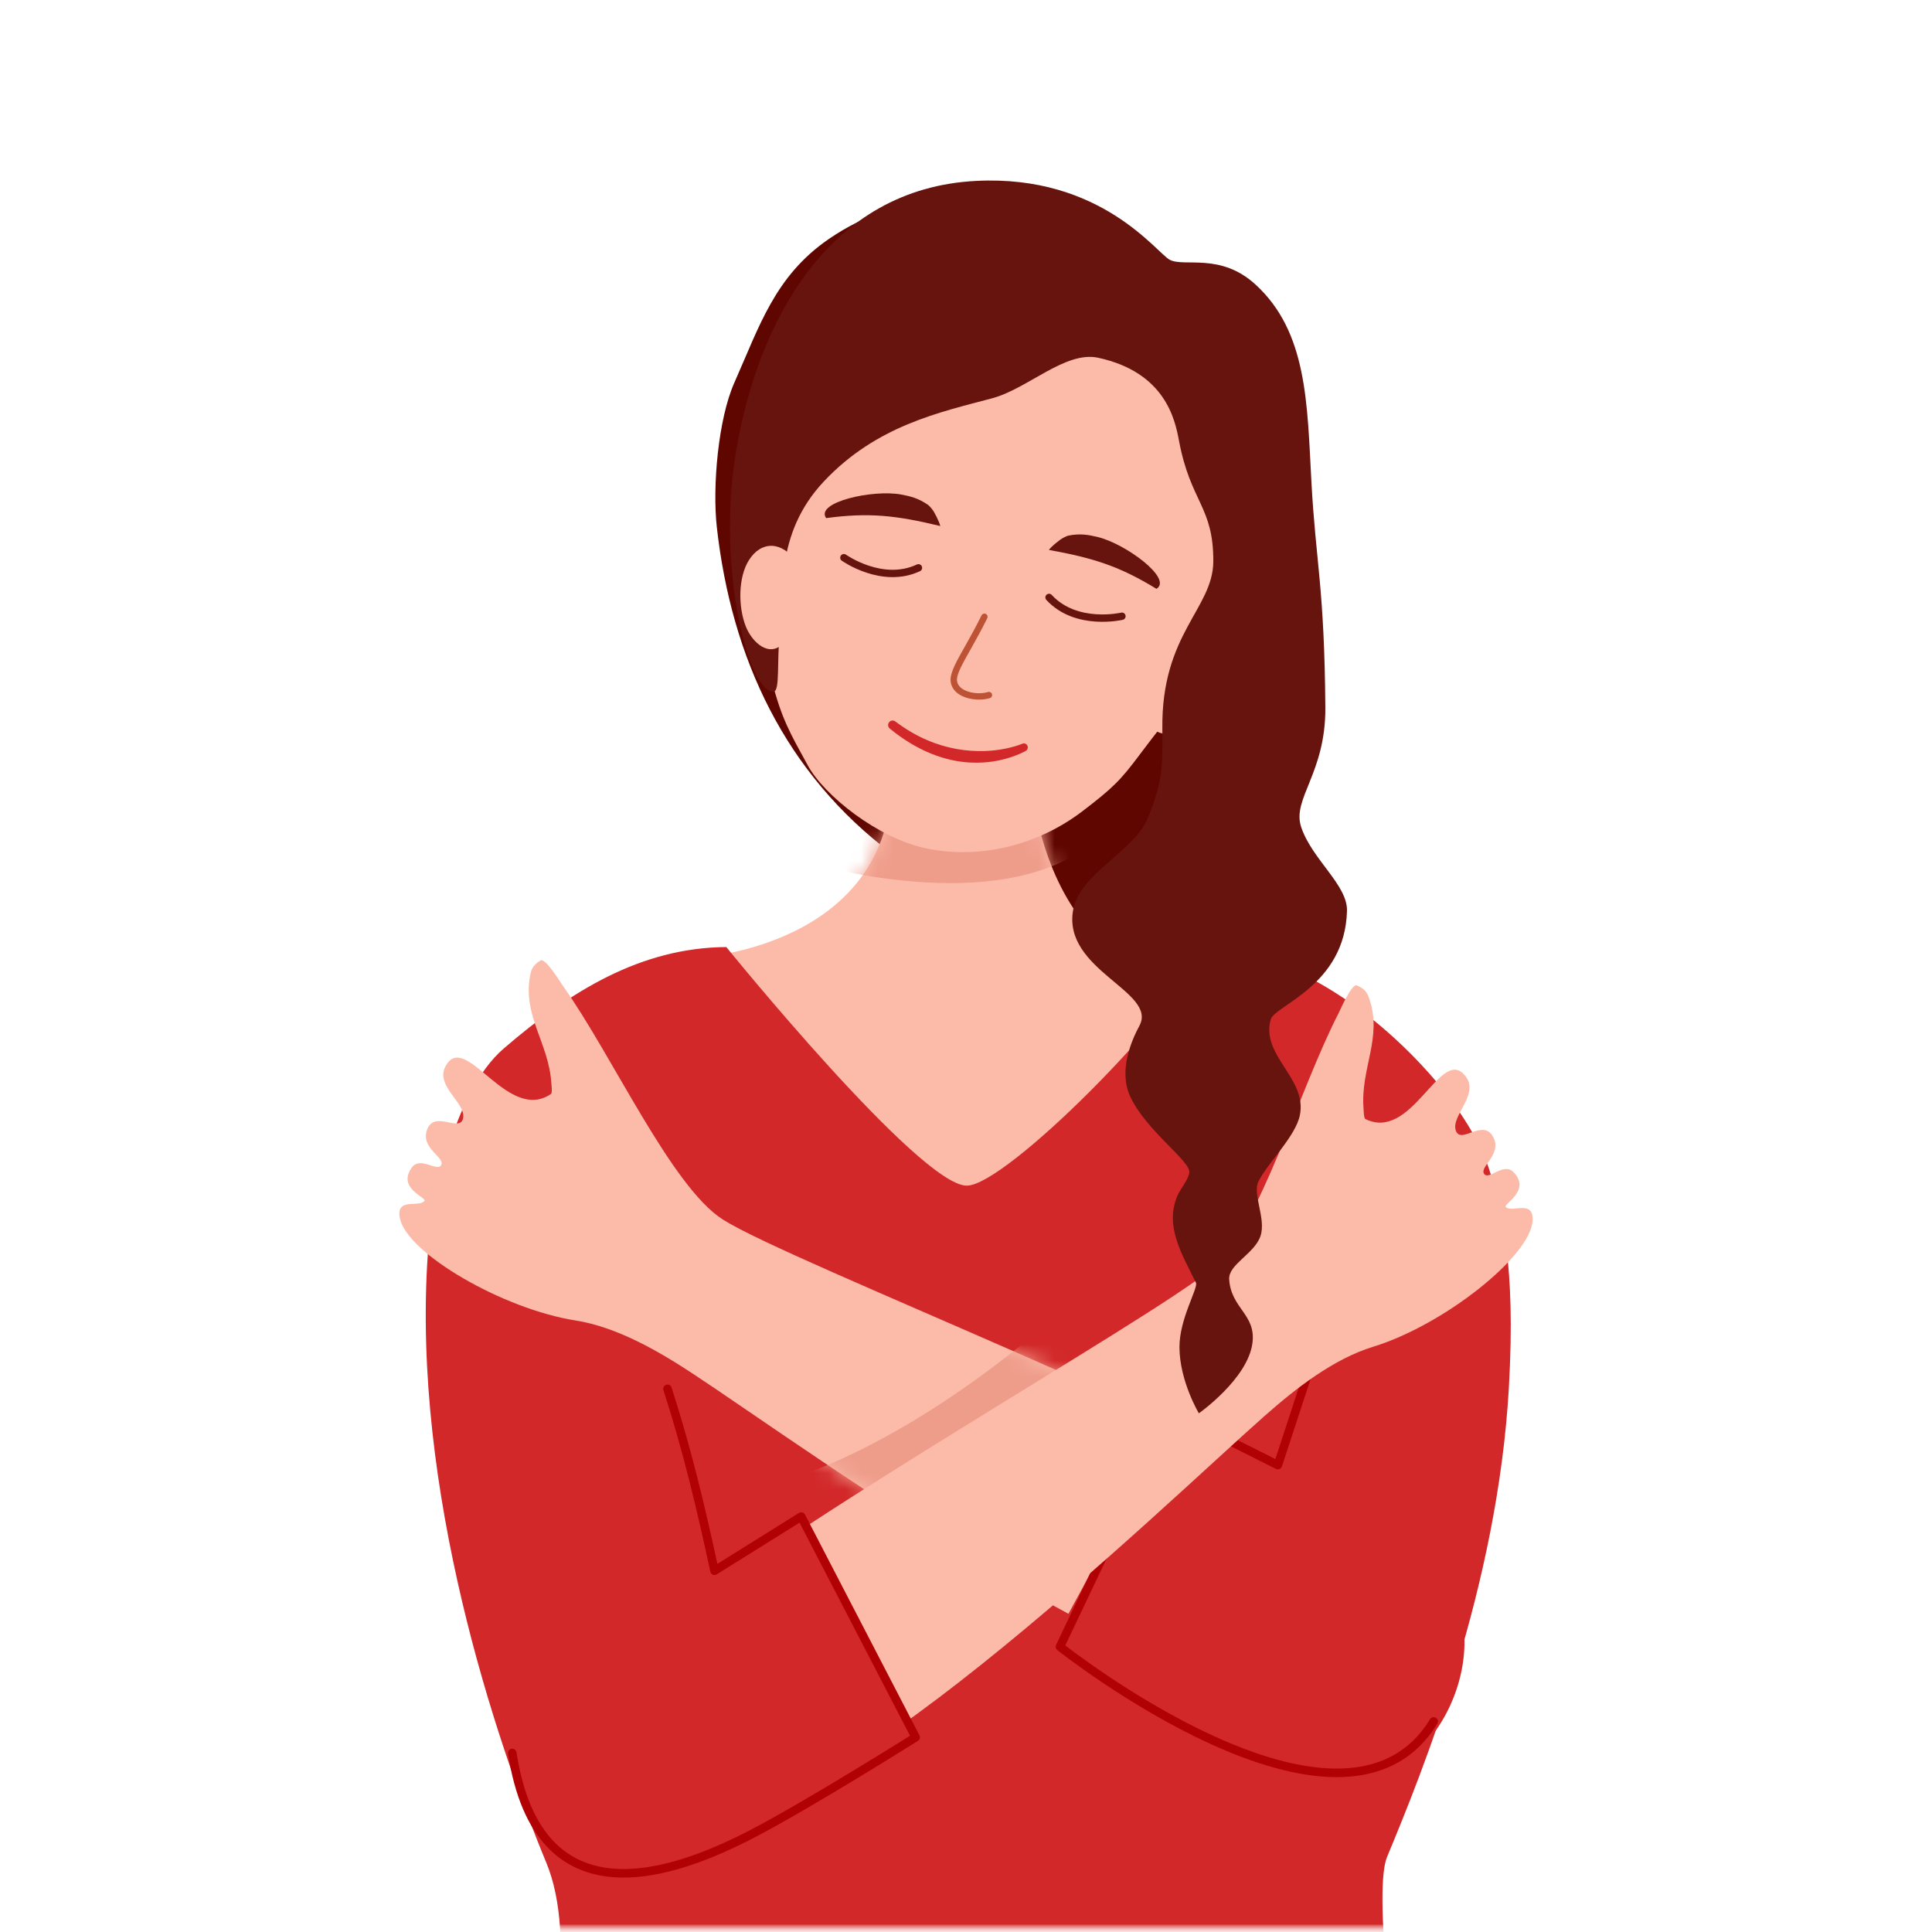
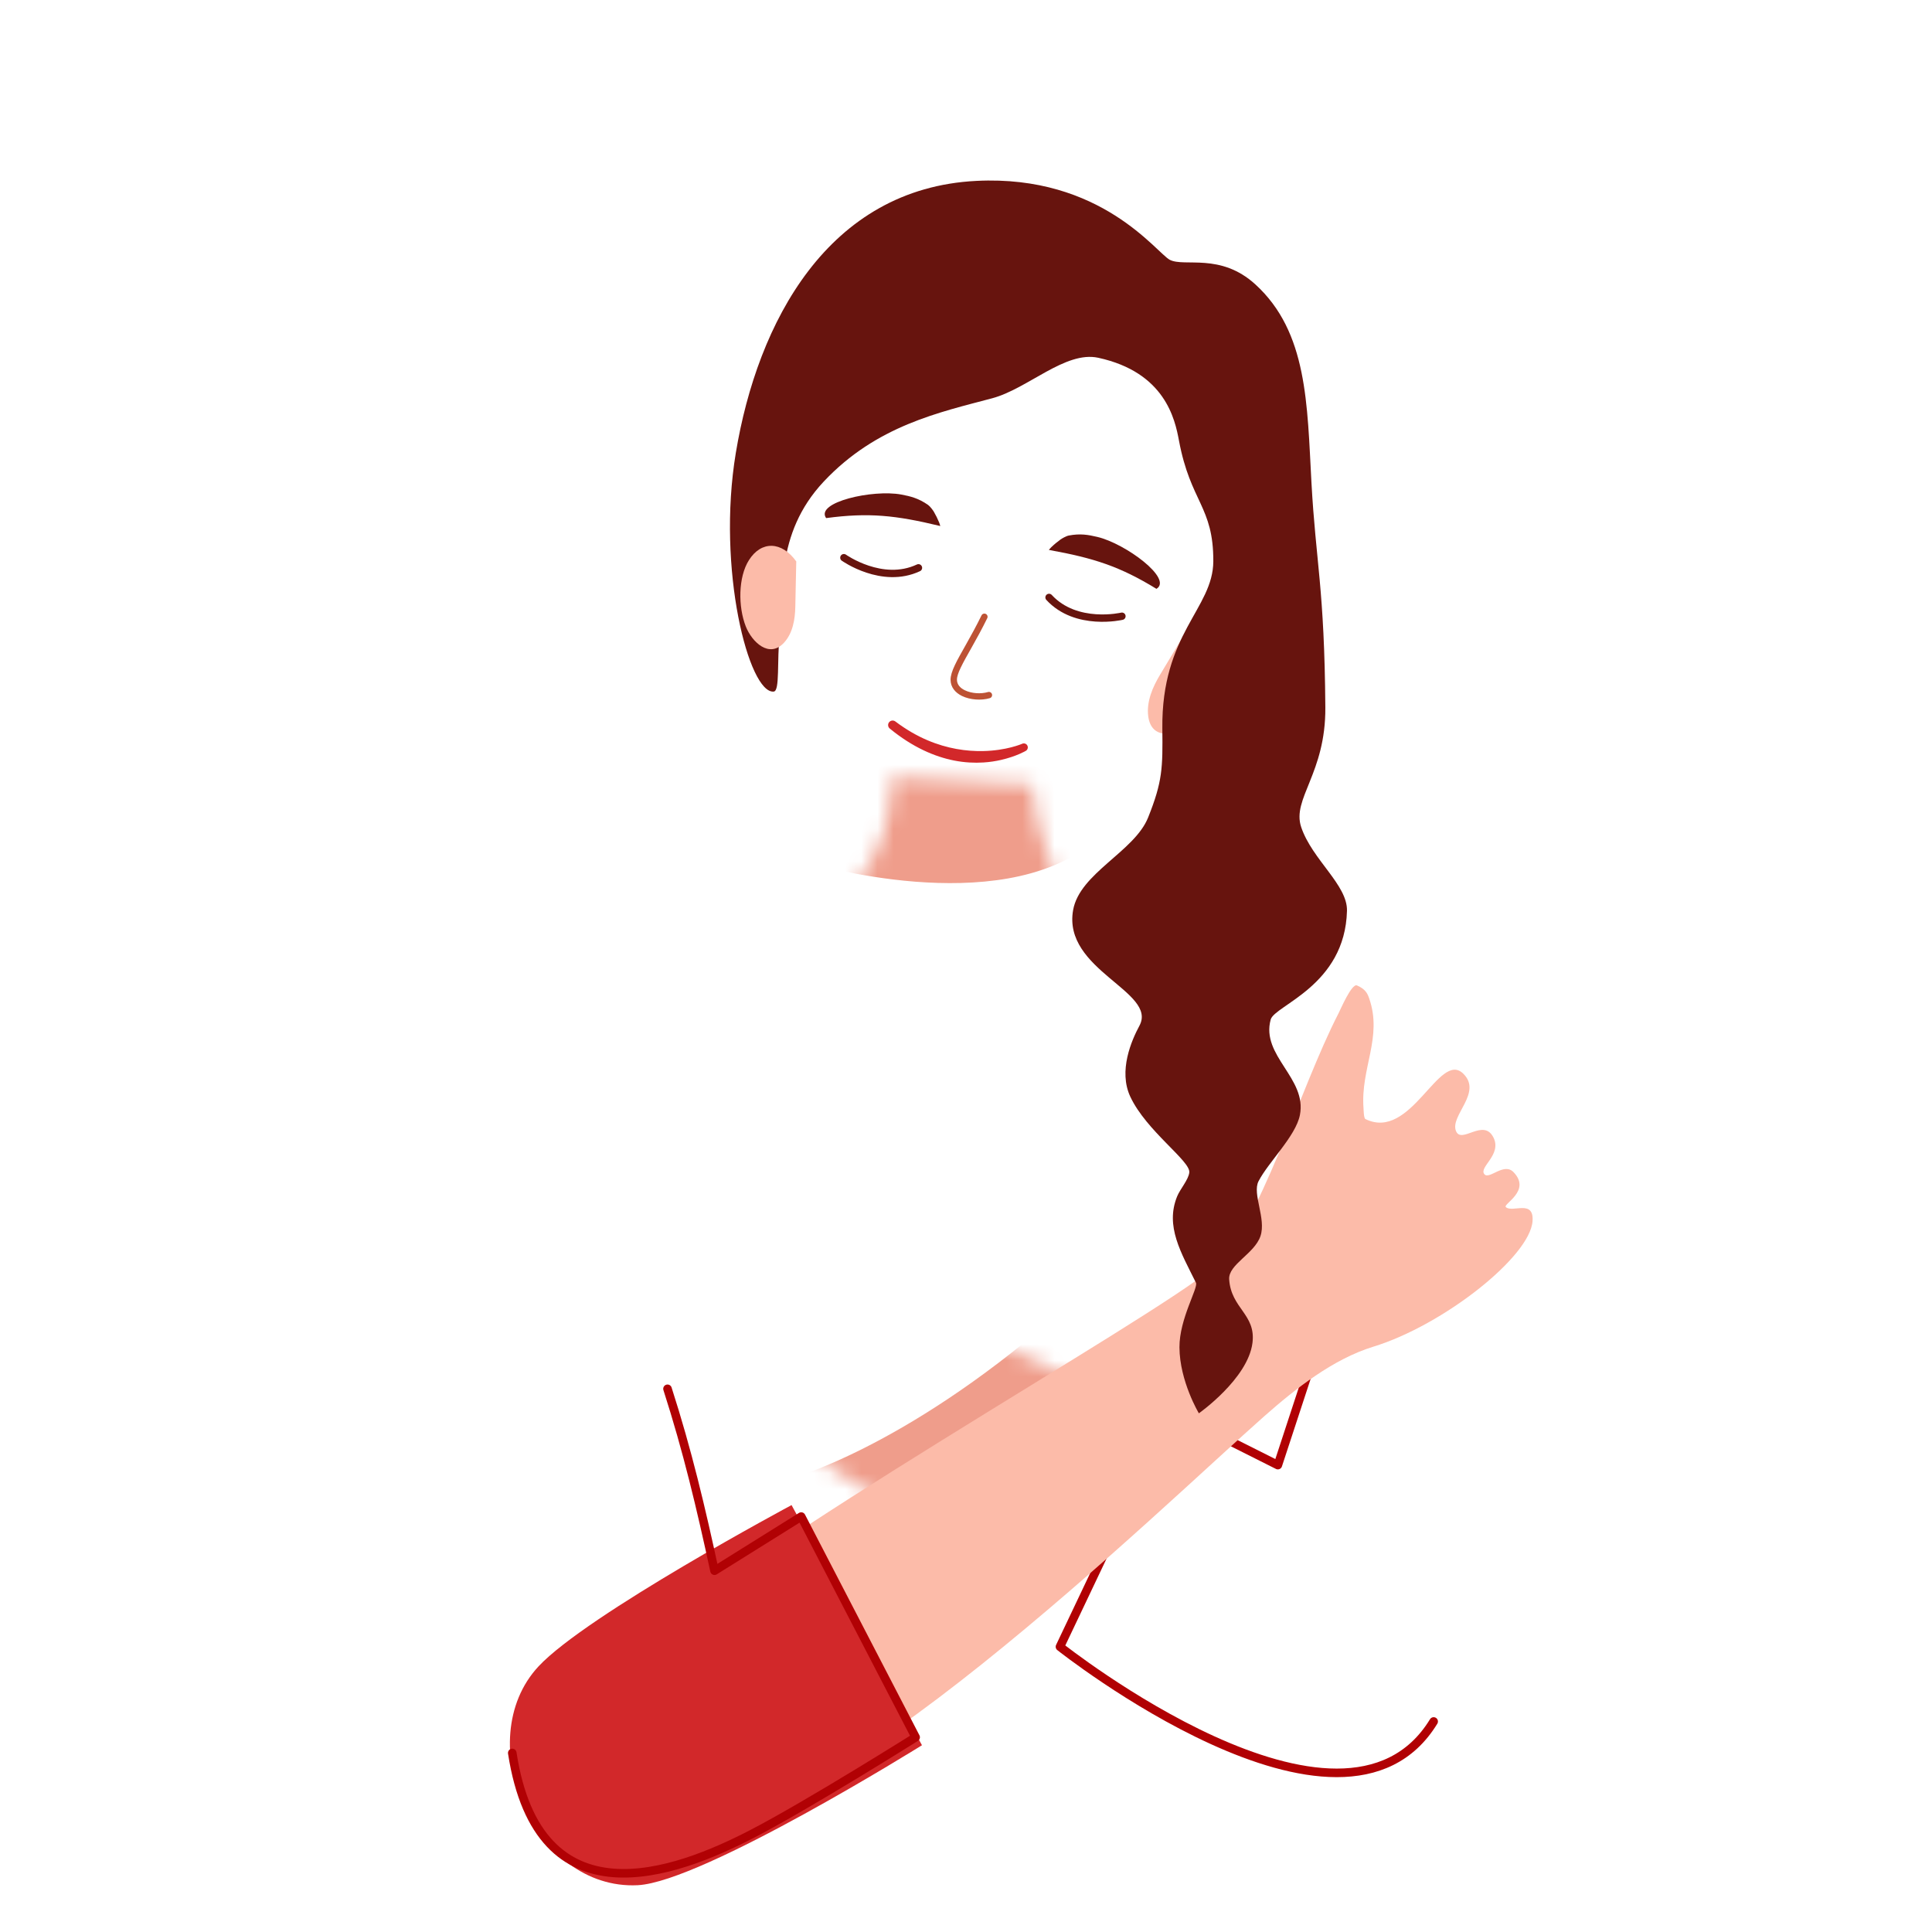
<svg xmlns="http://www.w3.org/2000/svg" width="120" height="120" viewBox="0 0 120 120" fill="none">
  <mask id="mask0_1061_402" style="mask-type:alpha" maskUnits="userSpaceOnUse" x="0" y="0" width="120" height="120">
    <path d="M120 0H0V120H120V0Z" fill="white" />
  </mask>
  <g mask="url(#mask0_1061_402)">
    <mask id="mask1_1061_402" style="mask-type:luminance" maskUnits="userSpaceOnUse" x="0" y="0" width="120" height="120">
      <path d="M120 0H0V120H120V0Z" fill="white" />
    </mask>
    <g mask="url(#mask1_1061_402)">
      <mask id="mask2_1061_402" style="mask-type:luminance" maskUnits="userSpaceOnUse" x="-11" y="-22" width="142" height="142">
        <mask id="mask3_1061_402" style="mask-type:luminance" maskUnits="userSpaceOnUse" x="-11" y="-22" width="142" height="142">
-           <path d="M130.659 -21.322H-10.66V119.997H130.659V-21.322Z" fill="white" />
-         </mask>
+           </mask>
        <g mask="url(#mask3_1061_402)">
          <path d="M130.66 -21.316H-10.656V120H130.66V-21.316Z" fill="white" />
        </g>
      </mask>
      <g mask="url(#mask2_1061_402)">
        <path fill-rule="evenodd" clip-rule="evenodd" d="M55.402 53.025C48.776 48.05 45.431 40.892 44.522 32.732C44.243 30.223 44.607 26.026 45.613 23.766C47.161 20.285 48.122 17.156 51.461 14.857C55.916 11.788 61.704 11.502 66.811 13.022C78.198 16.409 79.642 29.508 78.221 39.078C77.276 45.444 75.059 56.394 67.597 57.939C64.574 58.566 58.883 55.64 55.402 53.025Z" fill="#5F0600" />
        <path fill-rule="evenodd" clip-rule="evenodd" d="M43.402 59.473C43.402 59.473 55.349 58.807 55.409 48.275L64.088 48.736C64.088 48.736 65.017 63.197 78.356 60.939C78.356 60.939 65.489 75.112 59.663 74.867C53.837 74.623 43.402 59.473 43.402 59.473Z" fill="#FCBBA9" />
      </g>
      <mask id="mask4_1061_402" style="mask-type:luminance" maskUnits="userSpaceOnUse" x="43" y="48" width="36" height="27">
        <path d="M43.402 59.473C43.402 59.473 55.349 58.807 55.409 48.275L64.088 48.736C64.088 48.736 65.017 63.197 78.356 60.939C78.356 60.939 65.489 75.112 59.663 74.867C53.837 74.623 43.402 59.473 43.402 59.473Z" fill="white" />
      </mask>
      <g mask="url(#mask4_1061_402)">
        <path fill-rule="evenodd" clip-rule="evenodd" d="M50.254 53.589C50.254 53.589 61.968 57.137 67.862 52.341L66.863 45.392L50.982 45.015L50.254 53.589Z" fill="#EF9D8B" />
      </g>
      <mask id="mask5_1061_402" style="mask-type:luminance" maskUnits="userSpaceOnUse" x="-11" y="-22" width="142" height="142">
        <mask id="mask6_1061_402" style="mask-type:luminance" maskUnits="userSpaceOnUse" x="-11" y="-22" width="142" height="142">
-           <path d="M130.659 -21.322H-10.66V119.997H130.659V-21.322Z" fill="white" />
-         </mask>
+           </mask>
        <g mask="url(#mask6_1061_402)">
          <path d="M130.66 -21.316H-10.656V120H130.66V-21.316Z" fill="white" />
        </g>
      </mask>
      <g mask="url(#mask5_1061_402)">
        <path fill-rule="evenodd" clip-rule="evenodd" d="M87.958 137.639C91.084 159.163 26.714 148.943 30.923 138.244C34.682 128.69 35.82 120.252 33.935 115.702C30.795 108.123 25.567 92.559 26.57 77.923C26.765 75.086 28.025 67.934 31.294 65.119C35.449 61.541 39.824 58.859 45.112 58.823C45.112 58.823 57.144 73.672 60.057 73.643C62.483 73.619 73.078 62.962 74.815 58.949C74.891 58.773 78.59 58.652 83.759 62.202C87.415 64.713 91.694 69.3 92.699 73.323C93.23 75.448 94.163 78.32 93.719 86.186C93.02 98.539 88.362 110.027 86.153 115.336C85.35 117.267 86.331 126.435 87.958 137.639Z" fill="#D2282A" />
        <path fill-rule="evenodd" clip-rule="evenodd" d="M82.743 93.821C76.642 89.05 49.039 78.389 44.902 75.75C41.69 73.701 38.056 65.581 34.947 61.209C34.803 61.007 33.876 59.472 33.569 59.658C33.059 59.968 32.989 60.278 32.934 60.56C32.438 63.085 34.085 64.777 34.245 67.272C34.251 67.361 34.321 67.88 34.222 67.948C31.604 69.732 29.09 64.361 27.813 66.009C26.769 67.356 29.01 68.474 28.759 69.48C28.542 70.35 26.968 68.921 26.521 70.18C26.108 71.343 27.691 71.89 27.393 72.381C27.147 72.787 26.093 71.808 25.584 72.51C24.629 73.825 26.542 74.379 26.359 74.596C26.003 75.019 24.554 74.347 24.843 75.691C25.308 77.855 31.235 81.307 35.737 82.015C38.32 82.421 40.892 83.916 43.023 85.315C49.911 89.836 75.501 108.541 81.507 104.373C84.922 102.004 85.533 96.002 82.743 93.821Z" fill="#FCBBA9" />
      </g>
      <mask id="mask7_1061_402" style="mask-type:luminance" maskUnits="userSpaceOnUse" x="24" y="59" width="61" height="46">
        <path d="M82.743 93.821C76.642 89.05 49.039 78.389 44.902 75.75C41.69 73.701 38.056 65.581 34.947 61.209C34.803 61.007 33.876 59.472 33.569 59.658C33.059 59.968 32.989 60.278 32.934 60.56C32.438 63.085 34.085 64.777 34.245 67.272C34.251 67.361 34.321 67.88 34.222 67.948C31.604 69.732 29.09 64.361 27.813 66.009C26.769 67.356 29.01 68.474 28.759 69.48C28.542 70.35 26.968 68.921 26.521 70.18C26.108 71.343 27.691 71.89 27.393 72.381C27.147 72.787 26.093 71.808 25.584 72.51C24.629 73.825 26.542 74.379 26.359 74.596C26.003 75.019 24.554 74.347 24.843 75.691C25.308 77.855 31.235 81.307 35.737 82.015C38.32 82.421 40.892 83.916 43.023 85.315C49.911 89.836 75.501 108.541 81.507 104.373C84.922 102.004 85.533 96.002 82.743 93.821Z" fill="white" />
      </mask>
      <g mask="url(#mask7_1061_402)">
        <path fill-rule="evenodd" clip-rule="evenodd" d="M49.046 91.855C49.046 91.855 56.034 90.025 65.444 81.859L70.399 85.18L54.071 96.895L49.046 91.855Z" fill="#EF9D8B" />
      </g>
      <mask id="mask8_1061_402" style="mask-type:luminance" maskUnits="userSpaceOnUse" x="-11" y="-22" width="142" height="142">
        <path d="M130.659 -21.322H-10.66V119.997H130.659V-21.322Z" fill="white" />
      </mask>
      <g mask="url(#mask8_1061_402)">
-         <path fill-rule="evenodd" clip-rule="evenodd" d="M73.469 87.153L65.369 102.068C65.369 102.068 78.975 110.557 83.023 110.761C89.468 111.088 93.465 101.771 89.186 97.171C86.203 93.964 73.469 87.153 73.469 87.153Z" fill="#D2282A" />
        <path d="M82.308 82.043L79.37 91L72.769 87.686L65.836 102.282C65.836 102.282 83.372 116.21 89.047 106.924" stroke="#B10104" stroke-width="0.532" stroke-linecap="round" stroke-linejoin="round" />
        <path fill-rule="evenodd" clip-rule="evenodd" d="M40.431 101.976C45.797 96.391 71.617 81.936 75.339 78.739C78.23 76.256 80.679 67.705 83.14 62.937C83.254 62.717 83.955 61.066 84.284 61.207C84.833 61.442 84.947 61.739 85.041 62.01C85.889 64.44 84.497 66.347 84.691 68.84C84.698 68.929 84.702 69.453 84.809 69.506C87.653 70.902 89.383 65.23 90.88 66.681C92.105 67.867 90.044 69.29 90.434 70.251C90.772 71.082 92.128 69.444 92.749 70.628C93.322 71.721 91.832 72.486 92.196 72.93C92.497 73.297 93.403 72.179 94.006 72.802C95.137 73.969 93.321 74.788 93.533 74.977C93.946 75.344 95.285 74.475 95.189 75.846C95.034 78.054 89.654 82.309 85.297 83.646C82.798 84.413 80.463 86.257 78.551 87.942C72.371 93.391 49.681 115.525 43.146 112.248C39.431 110.384 37.978 104.53 40.431 101.976Z" fill="#FCBBA9" />
        <path fill-rule="evenodd" clip-rule="evenodd" d="M49.165 93.484L57.265 108.4C57.265 108.4 43.658 116.888 39.611 117.093C33.165 117.419 29.168 108.103 33.448 103.503C36.431 100.296 49.165 93.484 49.165 93.484Z" fill="#D2282A" />
        <path d="M41.46 86.261C42.702 90.12 43.539 93.671 44.379 97.56L49.765 94.197L56.872 107.905C56.872 107.905 50.187 112.109 46.715 113.907C41.912 116.395 33.46 119.552 31.818 108.88" stroke="#B10104" stroke-width="0.532" stroke-linecap="round" stroke-linejoin="round" />
-         <path fill-rule="evenodd" clip-rule="evenodd" d="M63.994 20.036C74.218 21.612 78.717 27.736 76.271 35.162C75.651 37.044 75.987 37.993 74.471 41.342C73.351 43.816 72.929 44.011 70.786 46.875C69.617 48.437 69.157 48.92 67.215 50.399C64.521 52.451 60.938 53.41 57.509 52.689C54.512 52.059 51.196 49.408 50.176 47.546C49.076 45.536 48.552 44.676 47.928 42.238C47.086 38.948 46.88 38.331 46.924 34.888C47.072 23.349 55.046 18.656 63.994 20.036Z" fill="#FCBBA9" />
-         <path fill-rule="evenodd" clip-rule="evenodd" d="M73.678 39.206C75.2 38.575 76.307 39.336 76.24 40.977C76.181 42.404 75.09 44.156 73.944 45.017C73.051 45.688 71.506 46.007 71.317 44.477C71.206 43.575 71.59 42.682 72.045 41.924C72.568 41.053 73.678 39.206 73.678 39.206Z" fill="#FCBBA9" />
+         <path fill-rule="evenodd" clip-rule="evenodd" d="M73.678 39.206C75.2 38.575 76.307 39.336 76.24 40.977C76.181 42.404 75.09 44.156 73.944 45.017C73.051 45.688 71.506 46.007 71.317 44.477C71.206 43.575 71.59 42.682 72.045 41.924Z" fill="#FCBBA9" />
        <path fill-rule="evenodd" clip-rule="evenodd" d="M60.964 38.222C60.293 39.593 59.649 40.589 59.31 41.307C59.135 41.675 59.04 41.979 59.041 42.224C59.045 42.685 59.332 43.025 59.752 43.229C60.257 43.474 60.954 43.519 61.479 43.364C61.584 43.333 61.644 43.223 61.614 43.118C61.583 43.013 61.472 42.953 61.367 42.984C60.929 43.113 60.347 43.078 59.926 42.873C59.648 42.738 59.44 42.526 59.438 42.222C59.437 42.021 59.526 41.777 59.668 41.477C60.007 40.76 60.65 39.765 61.32 38.397C61.368 38.298 61.328 38.18 61.23 38.132C61.131 38.084 61.013 38.124 60.964 38.222Z" fill="#BD5234" />
        <path fill-rule="evenodd" clip-rule="evenodd" d="M51.312 32.18C53.957 31.825 55.641 32.007 58.357 32.662C58.357 32.662 58.402 32.674 58.402 32.674C58.41 32.671 58.345 32.485 58.332 32.452C58.223 32.187 58.141 32.031 58.003 31.785C57.96 31.709 57.772 31.451 57.641 31.359C57.043 30.945 56.556 30.825 55.98 30.717C54.21 30.387 50.619 31.193 51.312 32.18Z" fill="#67140E" />
        <path fill-rule="evenodd" clip-rule="evenodd" d="M71.829 36.574C69.556 35.18 67.942 34.665 65.194 34.165C65.193 34.165 65.147 34.158 65.147 34.158C65.142 34.152 65.276 34.008 65.302 33.983C65.509 33.785 65.648 33.676 65.874 33.507C65.944 33.455 66.221 33.294 66.378 33.264C67.094 33.127 67.588 33.214 68.158 33.349C69.91 33.763 72.864 35.952 71.829 36.574Z" fill="#67140E" />
        <path fill-rule="evenodd" clip-rule="evenodd" d="M63.477 46.202C63.477 46.202 62.516 46.623 61.05 46.65C60.555 46.659 60.002 46.627 59.403 46.518C58.269 46.311 56.971 45.837 55.616 44.814C55.494 44.719 55.318 44.74 55.222 44.861C55.126 44.983 55.148 45.159 55.269 45.255C56.681 46.412 58.051 47.001 59.266 47.239C59.924 47.368 60.536 47.393 61.081 47.359C61.479 47.335 61.842 47.276 62.16 47.204C63.135 46.982 63.707 46.641 63.707 46.641C63.828 46.578 63.874 46.428 63.811 46.307C63.748 46.185 63.598 46.139 63.477 46.202Z" fill="#D2282A" />
        <path d="M52.415 34.639C52.415 34.639 54.79 36.329 57.047 35.269M69.685 38.275C69.685 38.275 66.847 38.942 65.158 37.107" stroke="#67140E" stroke-width="0.457" stroke-linecap="round" stroke-linejoin="round" />
        <path fill-rule="evenodd" clip-rule="evenodd" d="M51.164 29.911C48.085 33.189 48.697 36.949 48.431 39.368C48.246 41.049 48.452 42.916 48.058 42.955C46.519 43.106 44.507 35.35 45.702 28.135C47.046 20.016 51.427 11.695 60.649 11.235C68.412 10.847 71.842 15.721 72.661 16.139C73.571 16.605 75.8 15.68 77.976 17.667C81.218 20.629 81.189 25.095 81.457 29.979C81.727 34.904 82.265 36.545 82.319 43.941C82.349 48.041 80.227 49.613 80.819 51.374C81.5 53.397 83.703 54.964 83.663 56.571C83.546 61.227 79.168 62.438 78.925 63.325C78.305 65.586 81.198 66.963 80.738 69.263C80.477 70.569 78.783 72.179 78.17 73.368C77.766 74.151 78.658 75.688 78.29 76.776C77.915 77.881 76.284 78.536 76.346 79.464C76.466 81.28 78.018 81.63 77.793 83.409C77.511 85.639 74.464 87.783 74.464 87.783C74.464 87.783 73.27 85.795 73.258 83.688C73.249 81.909 74.439 79.989 74.282 79.671C73.363 77.811 72.357 76.161 73.116 74.305C73.3 73.856 73.823 73.268 73.87 72.82C73.946 72.11 71.201 70.247 70.205 68.118C69.454 66.513 70.28 64.624 70.772 63.709C71.915 61.586 65.984 60.26 66.654 56.522C67.066 54.225 70.461 52.899 71.311 50.778C72.208 48.541 72.222 47.694 72.195 45.26C72.129 39.343 75.35 37.809 75.361 34.861C75.373 31.448 73.944 31.201 73.226 27.358C72.98 26.04 72.363 23.125 68.215 22.222C66.167 21.777 63.841 24.146 61.624 24.738C58.358 25.61 54.433 26.431 51.164 29.911Z" fill="#67140E" />
        <path fill-rule="evenodd" clip-rule="evenodd" d="M49.457 34.871C48.555 33.611 47.288 33.574 46.517 34.792C45.847 35.85 45.84 37.689 46.325 38.916C46.702 39.871 47.779 40.919 48.699 39.916C49.241 39.326 49.381 38.479 49.398 37.693C49.417 36.788 49.457 34.871 49.457 34.871Z" fill="#FCBBA9" />
      </g>
    </g>
  </g>
</svg>